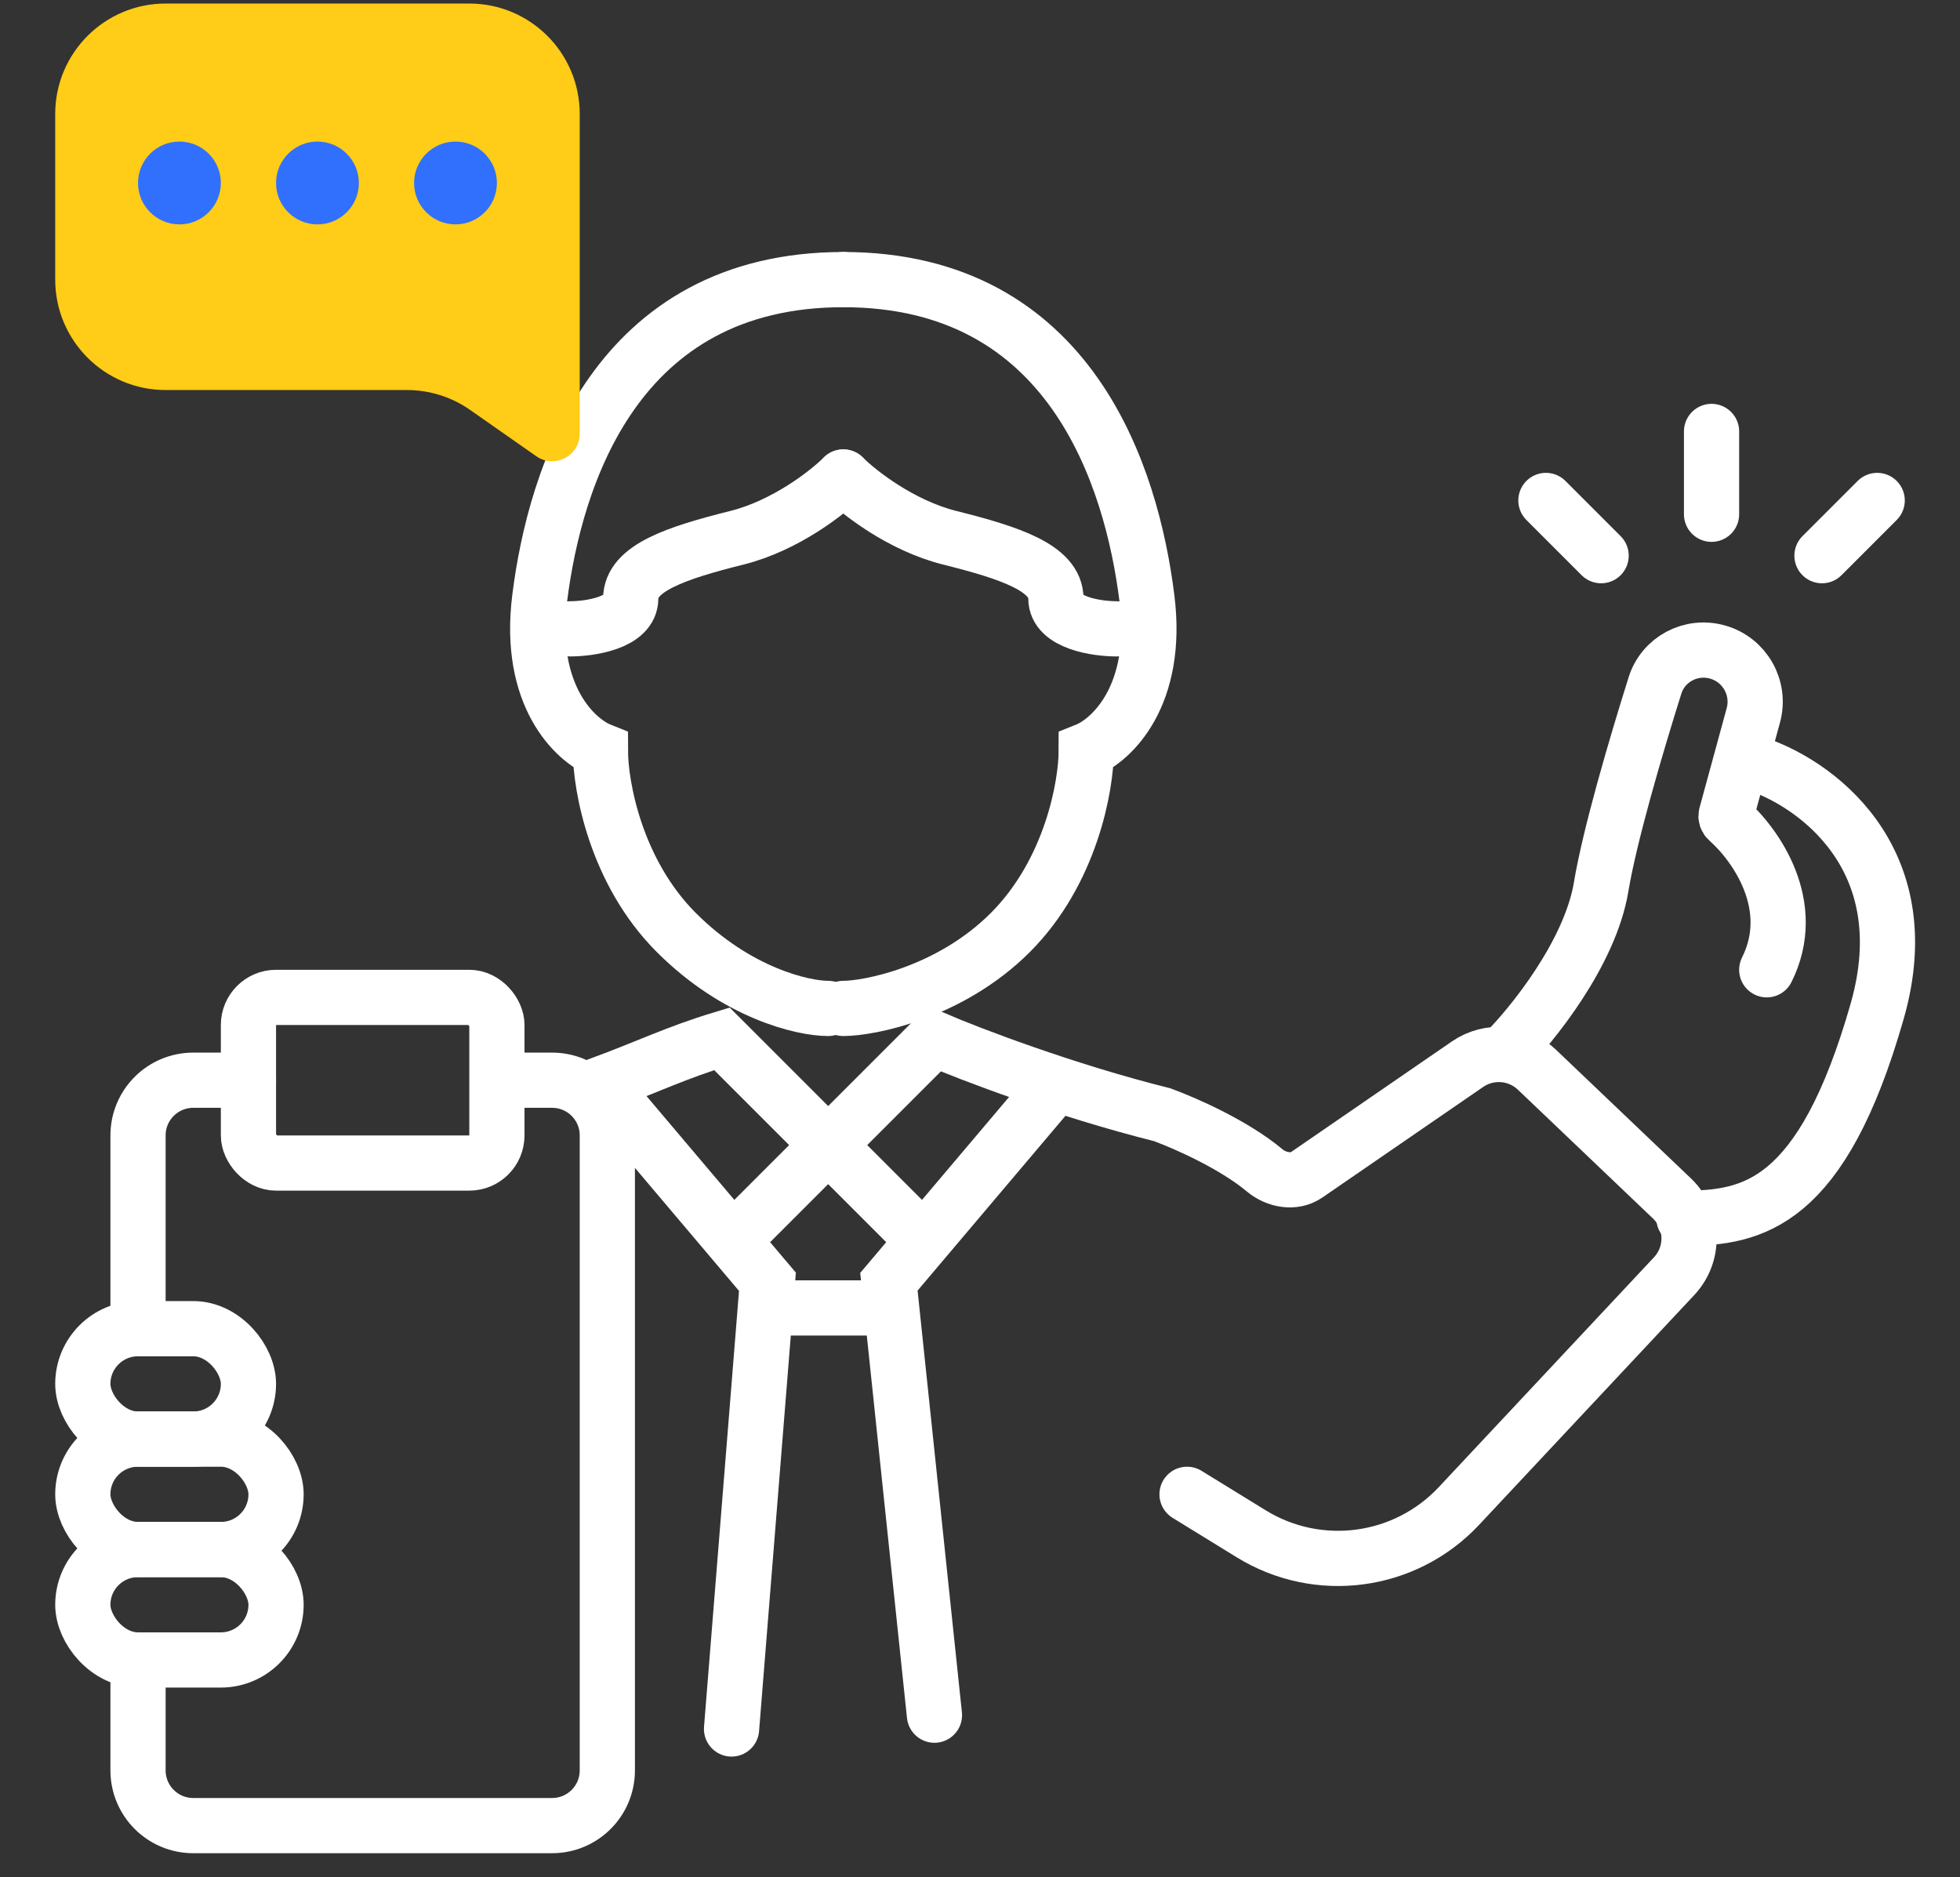
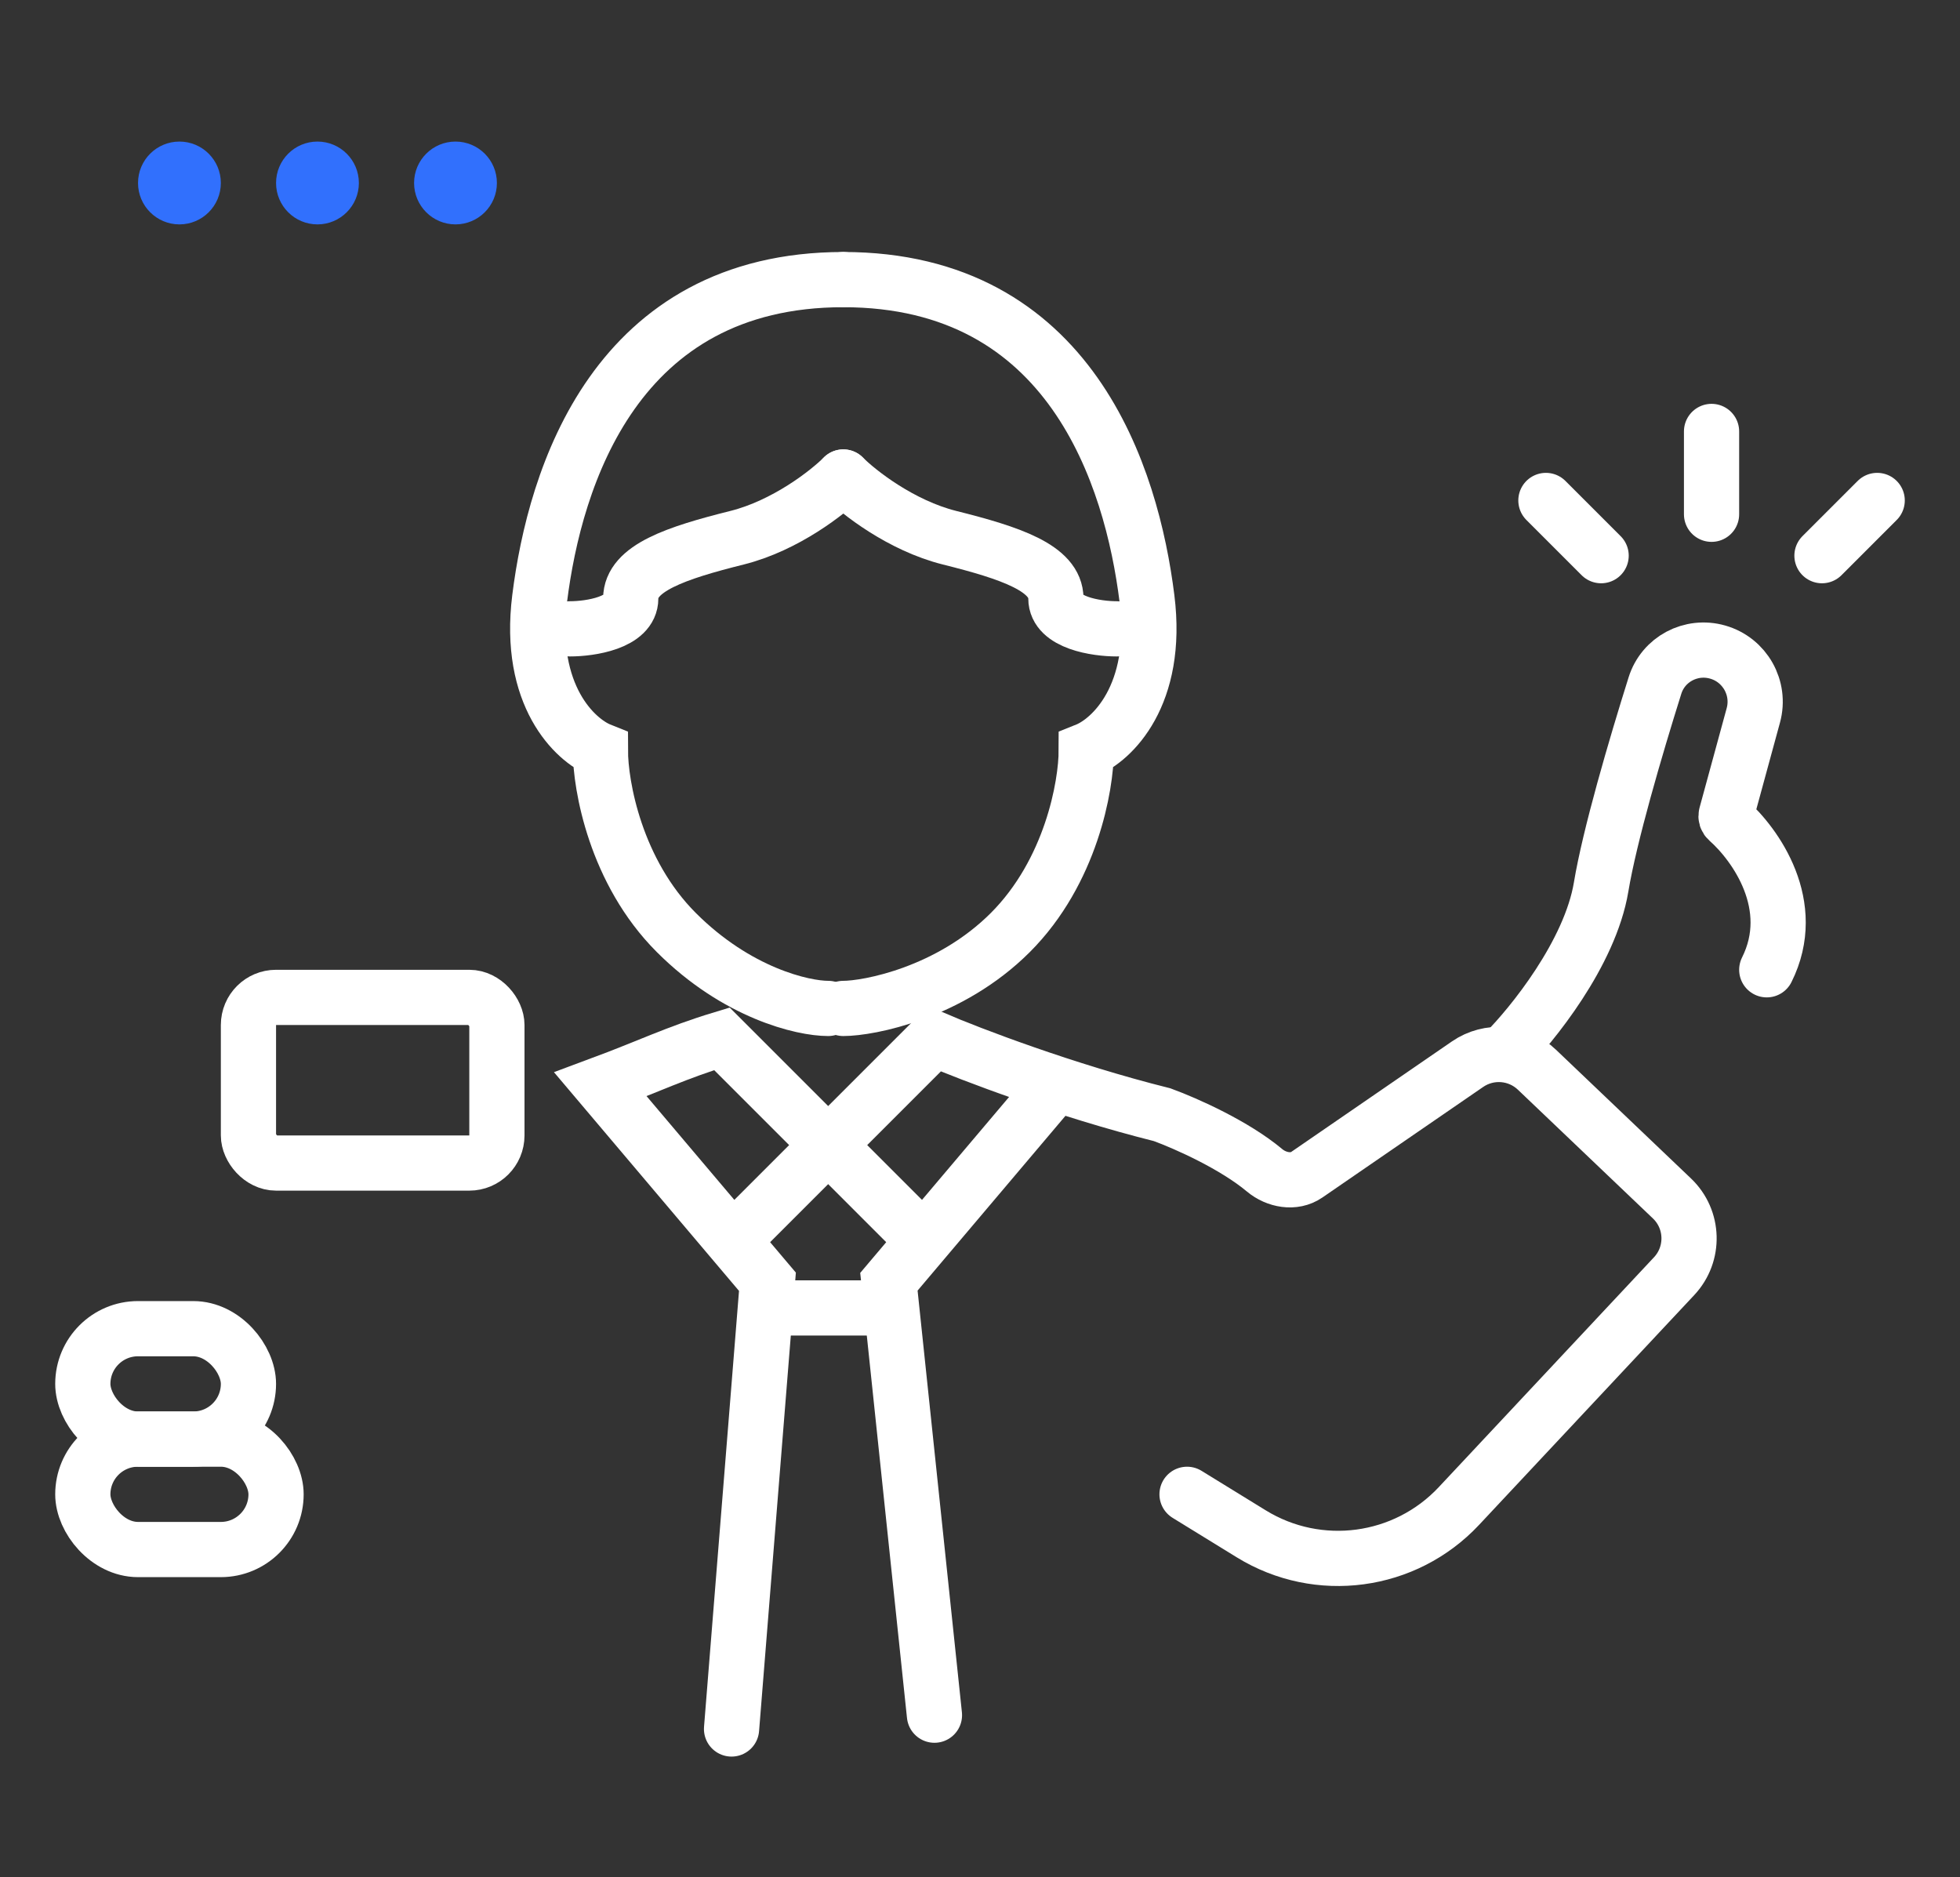
<svg xmlns="http://www.w3.org/2000/svg" width="71" height="68" viewBox="0 0 71 68" fill="none">
  <rect x="0" y="0" width="71" height="68" fill="#333333" stroke="none" />
  <path d="M20.648 22.778C21.382 22.778 22.848 22.558 22.848 21.678C22.848 20.578 24.498 20.028 26.698 19.478C28.458 19.038 29.998 17.828 30.548 17.278" stroke="white" stroke-width="2" stroke-miterlimit="10" stroke-linecap="round" />
  <path d="M40.449 22.778C39.716 22.778 38.249 22.558 38.249 21.678C38.249 20.578 36.599 20.028 34.399 19.478C32.639 19.038 31.099 17.828 30.549 17.278" stroke="white" stroke-width="2" stroke-miterlimit="10" stroke-linecap="round" />
  <path d="M29.999 36.528C29.082 36.528 26.699 35.978 24.499 33.778C22.299 31.578 21.749 28.461 21.749 27.178C20.832 26.811 19.109 25.198 19.549 21.678C20.099 17.278 22.299 10.128 30.549 10.128" stroke="white" stroke-width="2" stroke-miterlimit="10" stroke-linecap="round" />
  <path d="M30.549 36.528C31.465 36.528 34.398 35.978 36.599 33.778C38.798 31.578 39.349 28.461 39.349 27.178C40.265 26.811 41.989 25.198 41.548 21.678C40.998 17.278 38.798 10.128 30.549 10.128" stroke="white" stroke-width="2" stroke-miterlimit="10" stroke-linecap="round" />
  <path d="M27.799 47.377H32.199" stroke="white" stroke-width="2" stroke-miterlimit="10" stroke-linecap="round" />
  <path d="M26.5 62.628L27.8 46.428L21.75 39.278C23.5 38.628 24.5 38.128 26.15 37.628L33.3 44.778" stroke="white" stroke-width="2" stroke-miterlimit="10" stroke-linecap="round" />
  <path d="M33.85 62.128L32.2 46.428L38.25 39.278M26.7 44.778L33.85 37.628C35.133 38.178 38.58 39.498 42.1 40.378C42.997 40.707 44.728 41.486 45.808 42.391C46.236 42.749 46.876 42.869 47.336 42.553L53.162 38.547C53.942 38.011 54.99 38.095 55.675 38.748L60.565 43.41C61.36 44.167 61.395 45.423 60.645 46.225L52.85 54.55C50.901 56.632 47.755 57.054 45.326 55.559L43 54.128" stroke="white" stroke-width="2" stroke-miterlimit="10" stroke-linecap="round" />
-   <path d="M2 4.128C2 1.919 3.791 0.128 6 0.128H17C19.209 0.128 21 1.919 21 4.128V15.707C21 16.516 20.089 16.99 19.427 16.526L17.033 14.851C16.361 14.38 15.56 14.128 14.739 14.128H6C3.791 14.128 2 12.337 2 10.128V4.128Z" fill="#FFCC17" />
  <circle cx="6.5" cy="6.628" r="1.5" fill="#3170FD" />
  <circle cx="11.5" cy="6.628" r="1.5" fill="#3170FD" />
  <circle cx="16.5" cy="6.628" r="1.5" fill="#3170FD" />
  <rect x="3" y="48.128" width="6" height="4" rx="2" stroke="white" stroke-width="2" stroke-miterlimit="10" stroke-linecap="round" />
  <rect x="3" y="52.128" width="7" height="4" rx="2" stroke="white" stroke-width="2" stroke-miterlimit="10" stroke-linecap="round" />
-   <rect x="3" y="56.128" width="7" height="4" rx="2" stroke="white" stroke-width="2" stroke-miterlimit="10" stroke-linecap="round" />
-   <path d="M9 39.128H7C5.895 39.128 5 40.023 5 41.128V42.503V47.628M18.5 39.128H20C21.105 39.128 22 40.023 22 41.128V64.128C22 65.232 21.105 66.128 20 66.128H7C5.895 66.128 5 65.232 5 64.128V62.753V60.628" stroke="white" stroke-width="2" stroke-miterlimit="10" stroke-linecap="round" />
  <rect x="9" y="36.128" width="9" height="6" rx="1" stroke="white" stroke-width="2" stroke-miterlimit="10" stroke-linecap="round" />
  <path d="M54.5 38.128C55.5 37.128 57.6 34.528 58 32.128C58.309 30.271 59.237 27.099 59.95 24.832C60.25 23.876 61.259 23.345 62.222 23.62V23.62C63.208 23.901 63.783 24.923 63.514 25.911L62.531 29.515C62.512 29.584 62.535 29.657 62.589 29.704C63.596 30.593 65.165 32.797 64 35.128" stroke="white" stroke-width="2" stroke-miterlimit="10" stroke-linecap="round" />
-   <path d="M63.5 27.628C65.667 28.294 69.6 31.028 68 36.628C66 43.628 63.5 44.128 61 44.128" stroke="white" stroke-width="2" stroke-miterlimit="10" stroke-linecap="round" />
  <path d="M66 20.128L68 18.128M62 18.628V15.628M58 20.128L56 18.128" stroke="white" stroke-width="2" stroke-linecap="round" />
</svg>